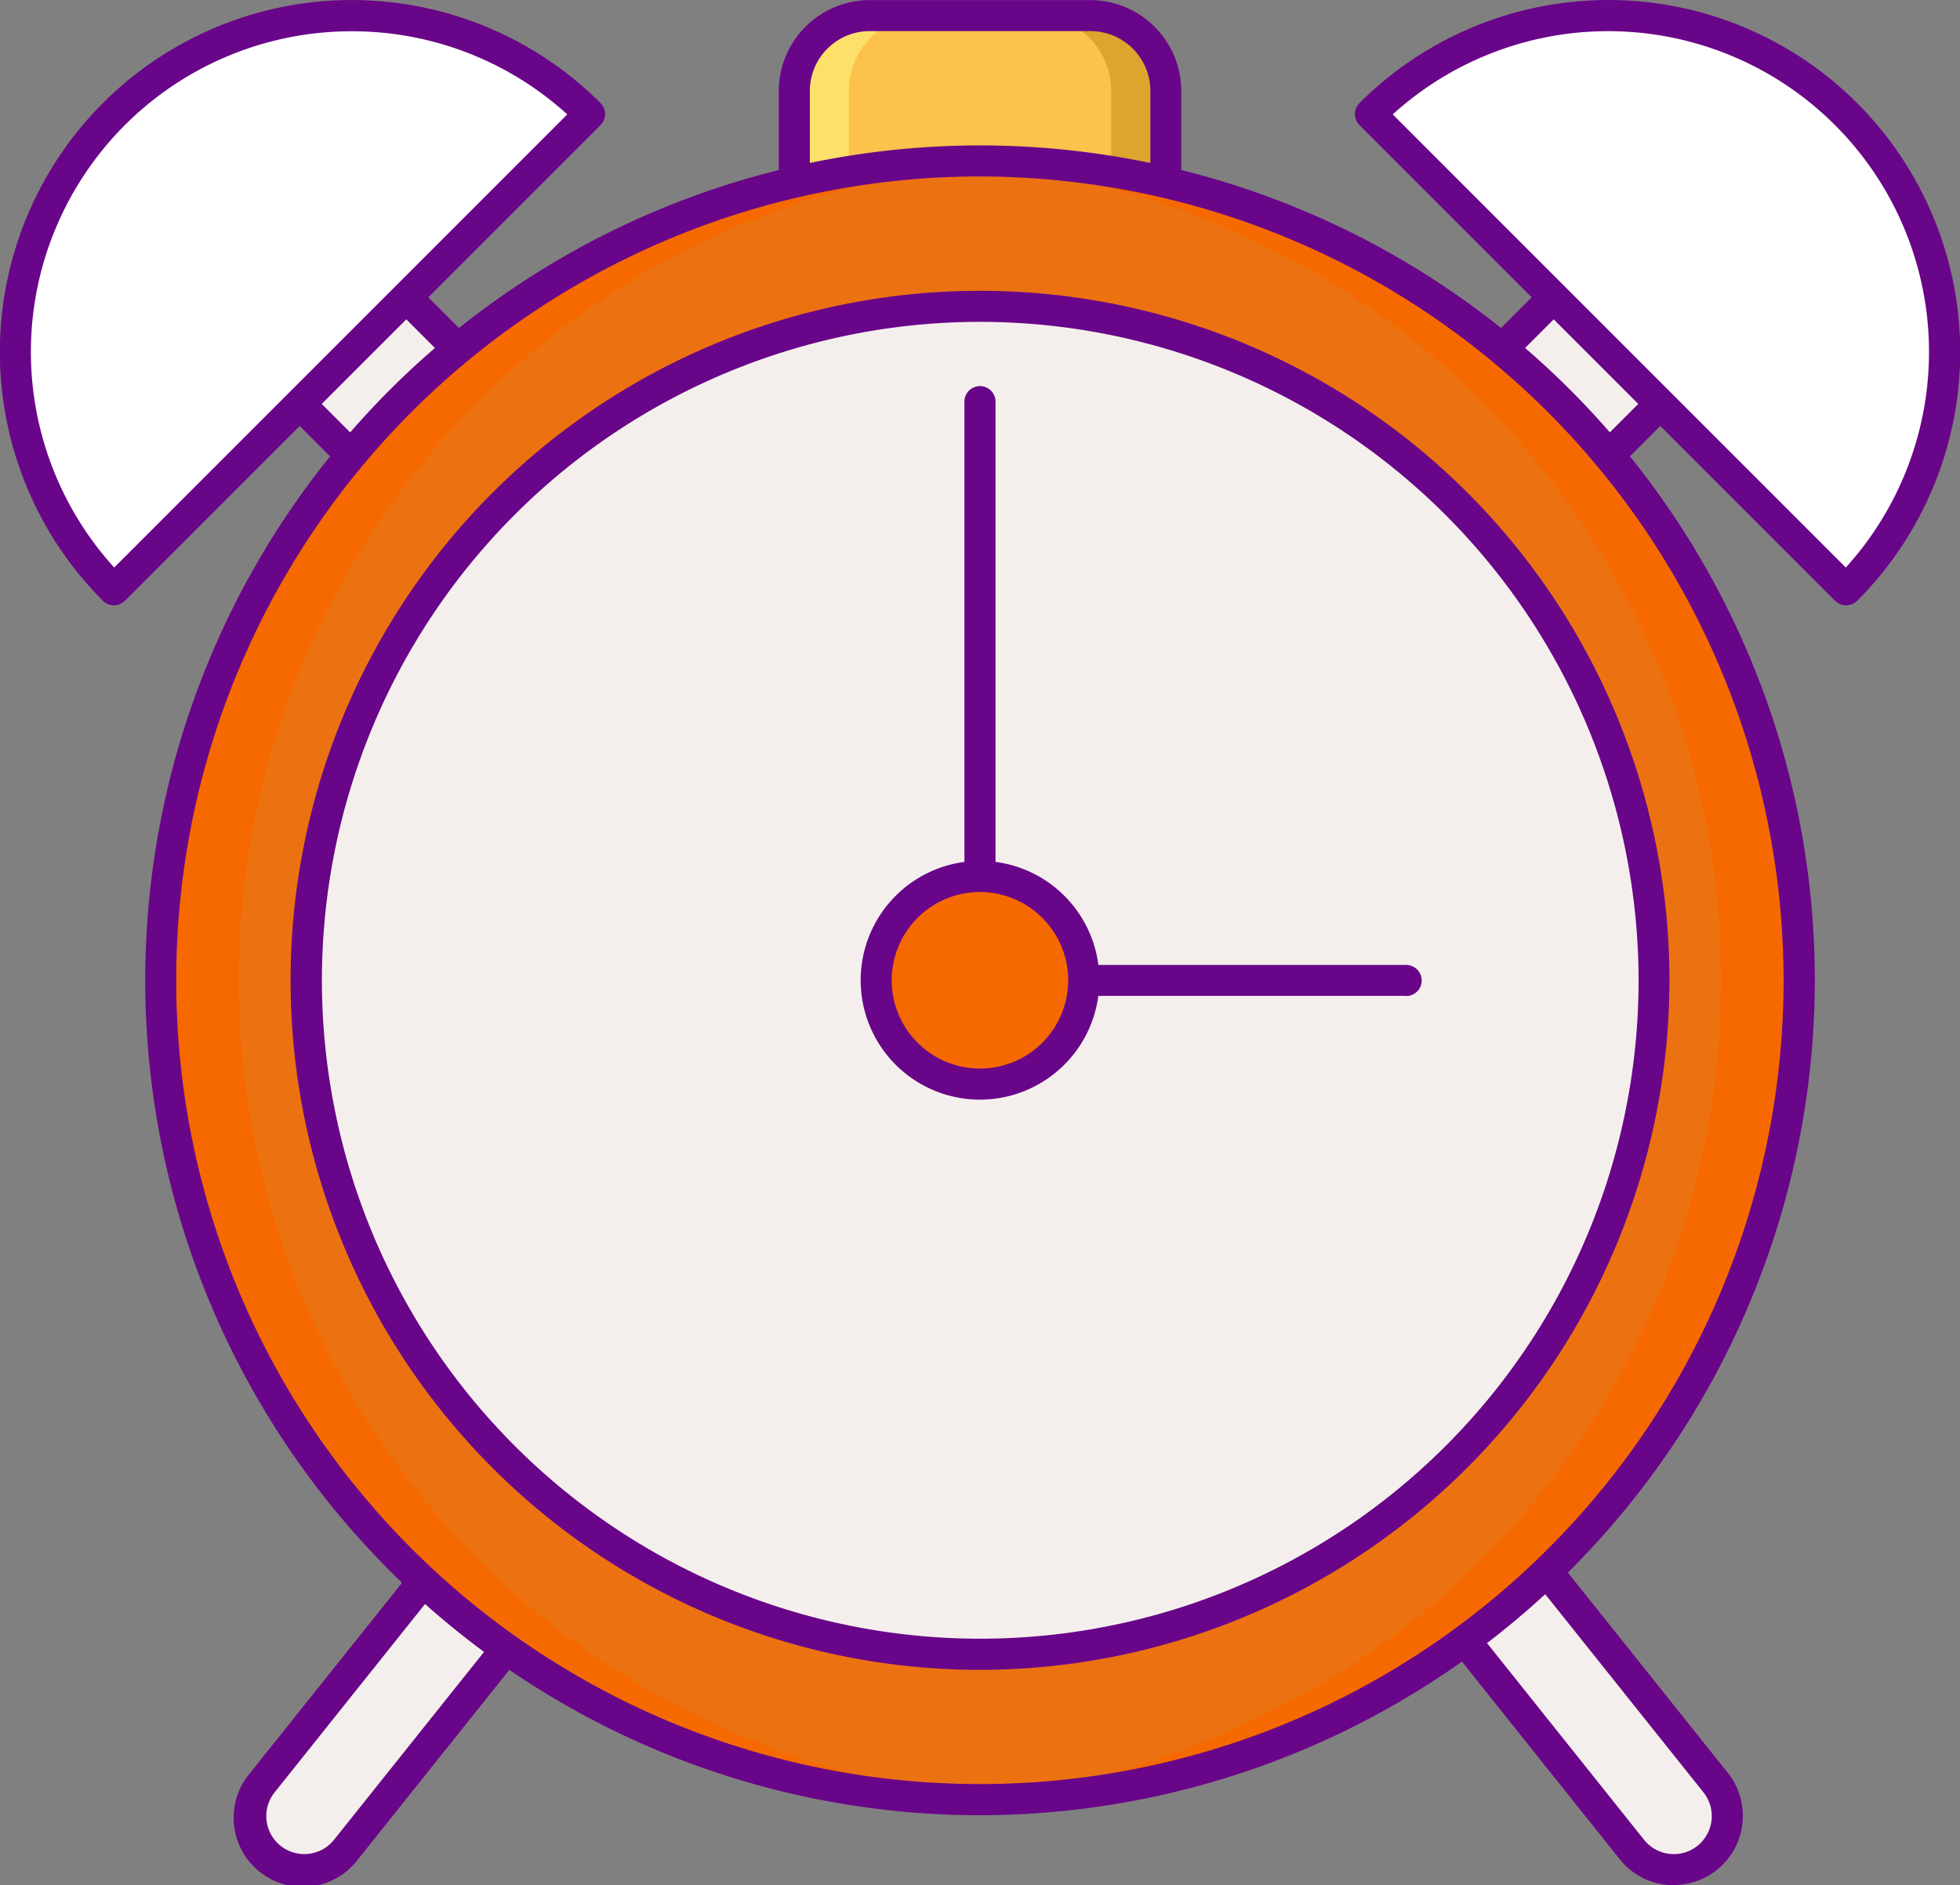
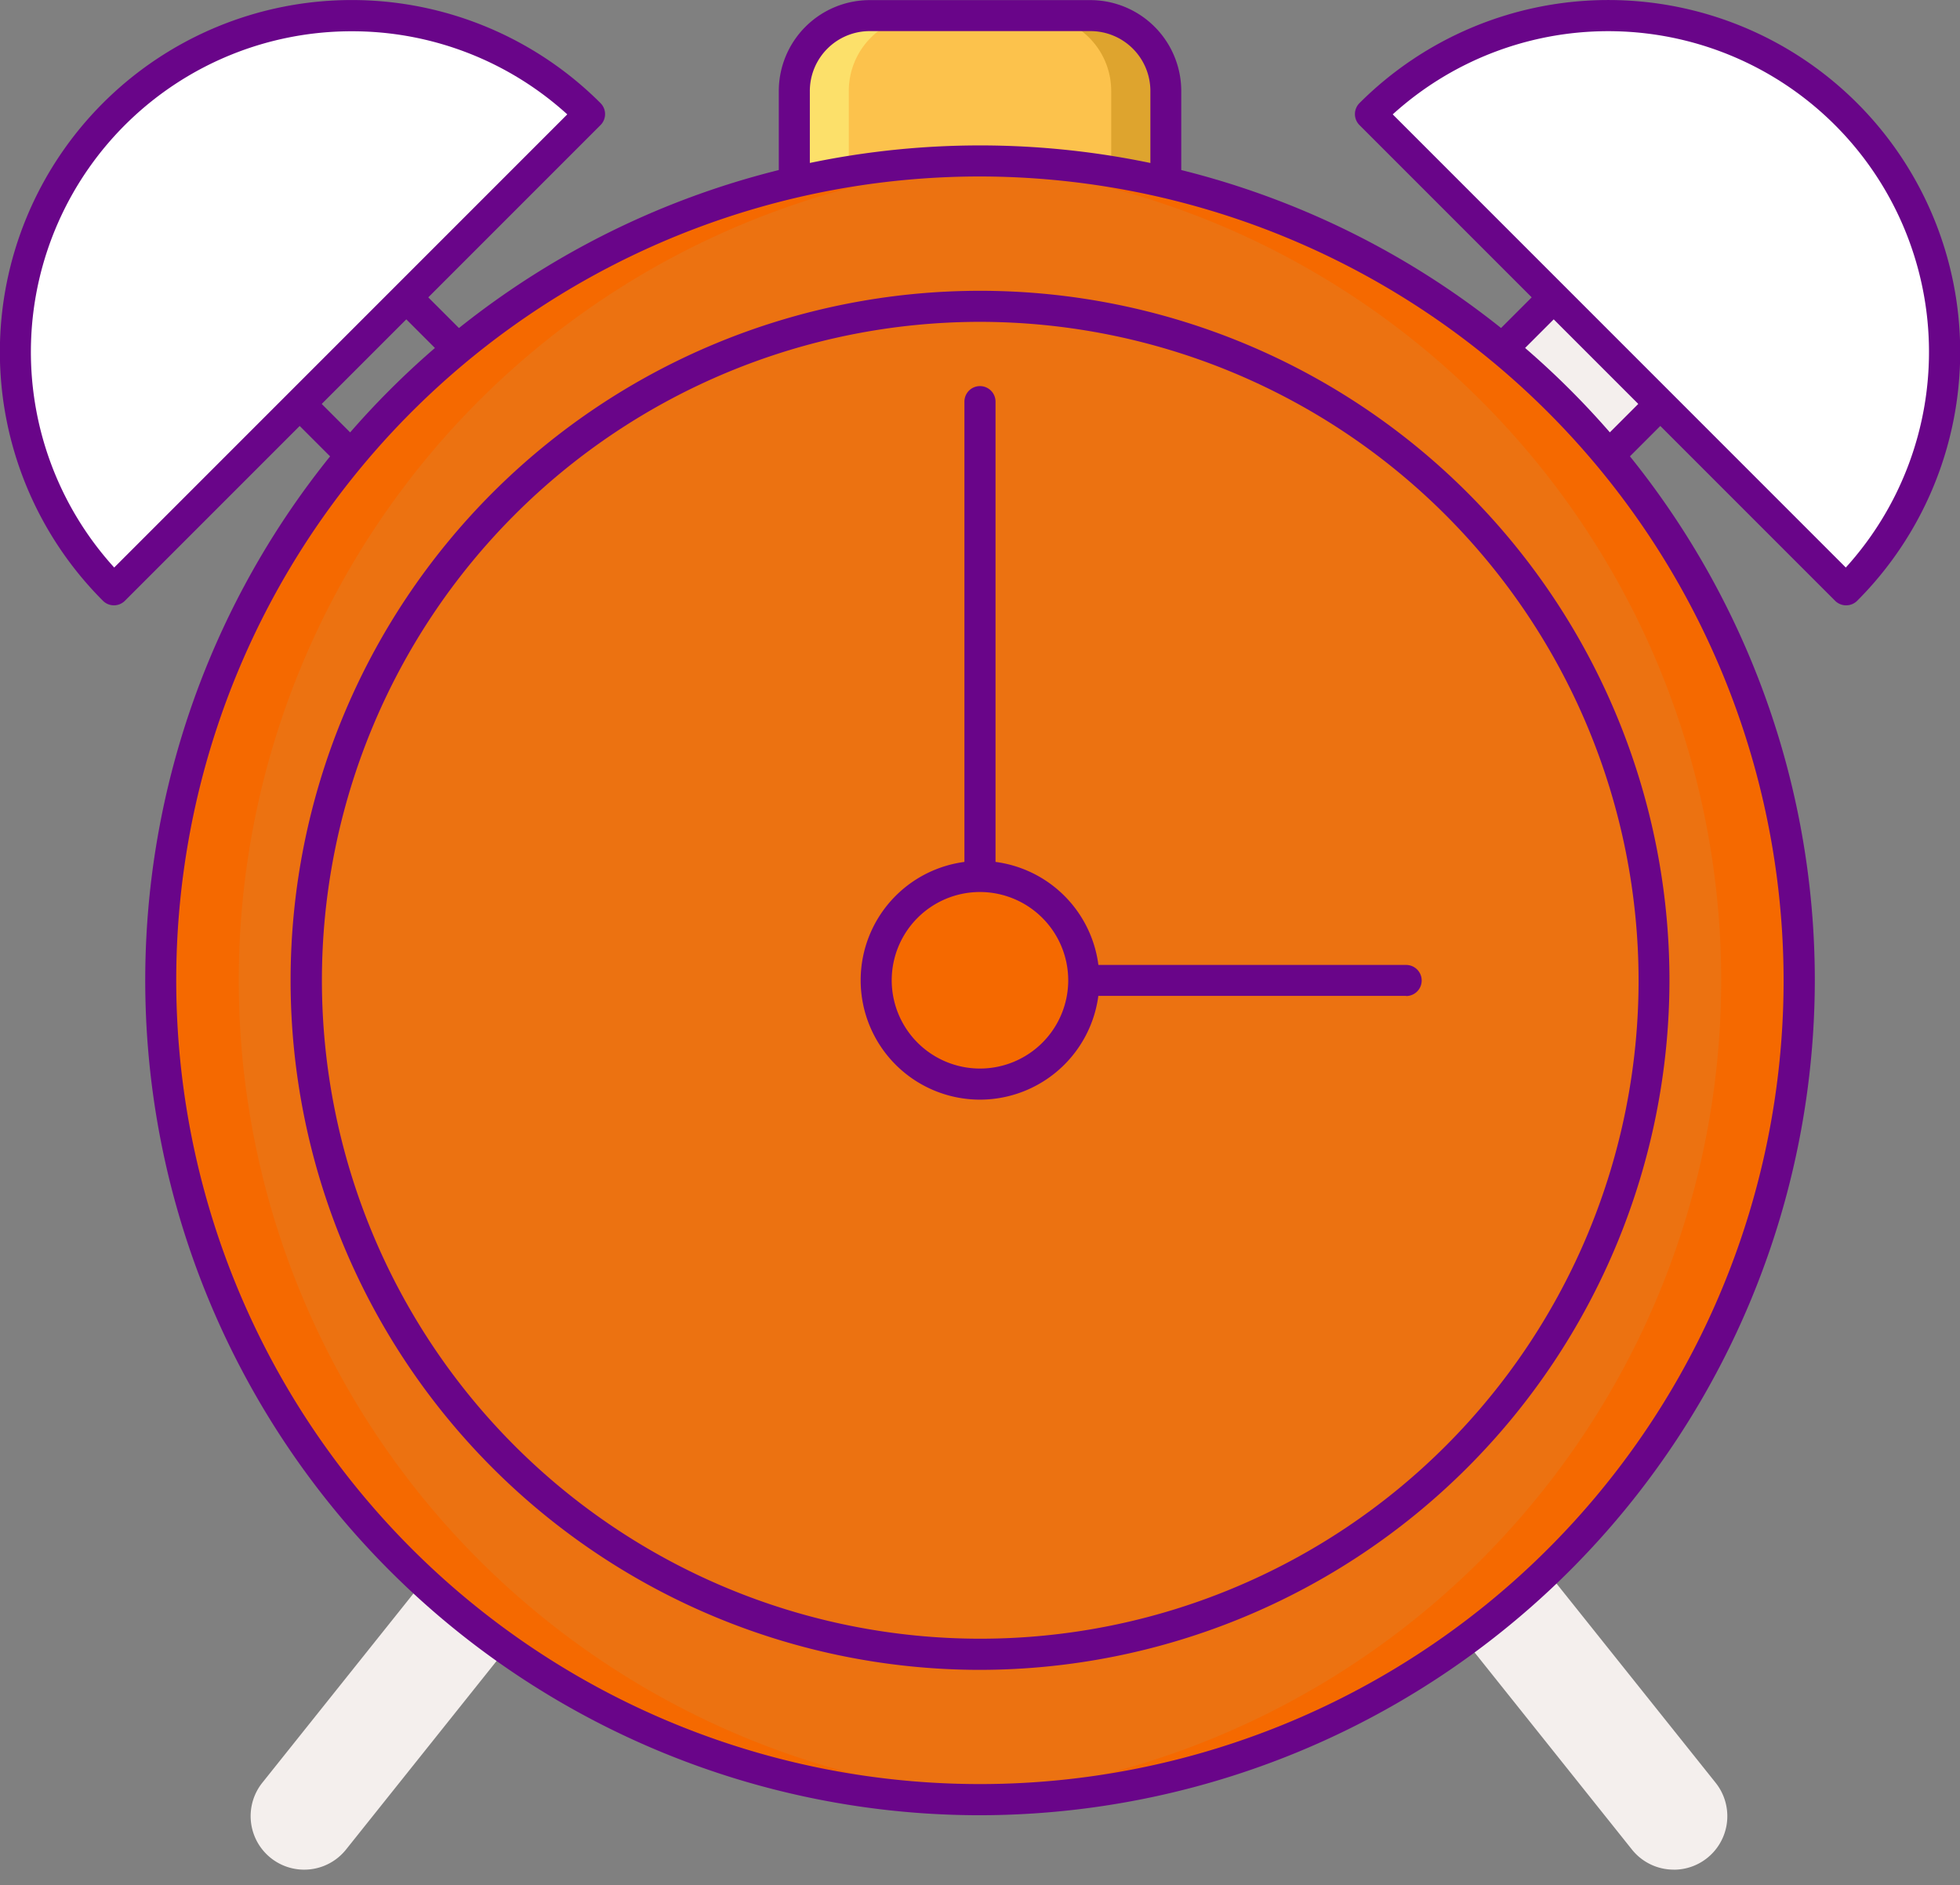
<svg xmlns="http://www.w3.org/2000/svg" id="clock" width="35.667" height="34.302" viewBox="0 0 35.667 34.302">
  <rect x="0" y="0" width="35.667" height="34.302" fill="#808080" stroke="none" />
  <path id="Path_12016" data-name="Path 12016" d="M109.515,8.844H105.5a1.371,1.371,0,0,0-1.371,1.371v2.706h6.758V10.215A1.371,1.371,0,0,0,109.515,8.844Z" transform="translate(-89.674 -8.561)" fill="#fcc24c" />
-   <path id="Path_12017" data-name="Path 12017" d="M34.9,40.786a1.367,1.367,0,0,1-.97-.4L23.842,30.3a1.371,1.371,0,0,1,1.939-1.939L35.869,38.445a1.371,1.371,0,0,1-.97,2.341Z" transform="translate(-20.409 -24.967)" fill="#f4efed" />
  <path id="Path_12018" data-name="Path 12018" d="M143.3,40.787a1.367,1.367,0,0,0,.97-.4L154.353,30.3a1.371,1.371,0,1,0-1.939-1.939L142.326,38.446a1.371,1.371,0,0,0,.97,2.341Z" transform="translate(-122.12 -24.968)" fill="#f4efed" />
  <path id="Path_12019" data-name="Path 12019" d="M33.187,39.358a1.644,1.644,0,0,1-1.17-.485L21.93,28.786a1.655,1.655,0,0,1,2.34-2.34L34.357,36.533a1.654,1.654,0,0,1-1.17,2.824ZM23.1,26.528a1.088,1.088,0,0,0-.77,1.857L32.418,38.473a1.088,1.088,0,1,0,1.539-1.539L23.87,26.846A1.085,1.085,0,0,0,23.1,26.528Z" transform="translate(-18.697 -23.256)" fill="#690589" />
  <path id="Path_12020" data-name="Path 12020" d="M141.584,39.357a1.655,1.655,0,0,1-1.17-2.824L150.5,26.446a1.655,1.655,0,0,1,2.34,2.34L142.754,38.873A1.644,1.644,0,0,1,141.584,39.357Zm10.087-12.829a1.085,1.085,0,0,0-.77.318L140.814,36.933a1.088,1.088,0,0,0,1.539,1.539l10.087-10.087a1.088,1.088,0,0,0-.77-1.857Z" transform="translate(-120.408 -23.255)" fill="#690589" />
  <path id="Path_12021" data-name="Path 12021" d="M178.2,10.637a6.12,6.12,0,0,1,8.655,8.655Z" transform="translate(-153.257 -8.561)" fill="#fff" />
  <path id="Path_12022" data-name="Path 12022" d="M60.147,140.709a.972.972,0,0,1-.762-.366l-11.7-14.651-11.7,14.651a.974.974,0,1,1-1.523-1.216l12.461-15.6a.974.974,0,0,1,1.523,0l12.461,15.6a.974.974,0,0,1-.761,1.583Z" transform="translate(-29.688 -106.691)" fill="#f4efed" />
-   <path id="Path_12023" data-name="Path 12023" d="M58.434,139.276a1.251,1.251,0,0,1-.983-.473L45.973,124.43,34.495,138.8a1.258,1.258,0,1,1-1.965-1.569l12.461-15.6a1.258,1.258,0,0,1,1.966,0l12.46,15.6a1.258,1.258,0,0,1-.982,2.042ZM45.973,123.693a.283.283,0,0,1,.221.106l11.7,14.651a.688.688,0,0,0,.541.26h0a.683.683,0,0,0,.431-.151.692.692,0,0,0,.109-.972l-12.461-15.6a.691.691,0,0,0-1.08,0l-12.461,15.6a.691.691,0,0,0,1.081.863l11.7-14.651A.283.283,0,0,1,45.973,123.693Z" transform="translate(-27.976 -104.975)" fill="#690589" />
  <path id="Path_12024" data-name="Path 12024" d="M136.175,8.844h-.991a1.371,1.371,0,0,1,1.371,1.371v2.706h.991V10.215A1.371,1.371,0,0,0,136.175,8.844Z" transform="translate(-116.334 -8.561)" fill="#dea42e" />
  <path id="Path_12025" data-name="Path 12025" d="M105.5,8.844h.991a1.371,1.371,0,0,0-1.371,1.371v2.706h-.991V10.215A1.371,1.371,0,0,1,105.5,8.844Z" transform="translate(-89.674 -8.561)" fill="#fce06a" />
  <path id="Path_12026" data-name="Path 12026" d="M109.171,11.486h-6.758a.283.283,0,0,1-.283-.283V8.5a1.656,1.656,0,0,1,1.655-1.655H107.8A1.656,1.656,0,0,1,109.454,8.5V11.2A.283.283,0,0,1,109.171,11.486ZM102.7,10.92h6.192V8.5A1.09,1.09,0,0,0,107.8,7.409h-4.016A1.09,1.09,0,0,0,102.695,8.5V10.92Z" transform="translate(-87.958 -6.843)" fill="#690589" />
  <circle id="Ellipse_63" data-name="Ellipse 63" cx="14.908" cy="14.908" r="14.908" transform="translate(2.925 2.928)" fill="#ec7211" />
  <path id="Path_12027" data-name="Path 12027" d="M123.708,27.528c-.237,0-.473.006-.708.017a14.908,14.908,0,0,1,0,29.782q.352.017.708.017a14.908,14.908,0,0,0,0-29.816Z" transform="translate(-105.875 -24.6)" fill="#f56900" />
  <path id="Path_12028" data-name="Path 12028" d="M37.593,57.345q.356,0,.708-.017a14.908,14.908,0,0,1,0-29.782q-.352-.017-.708-.017a14.908,14.908,0,0,0,0,29.817Z" transform="translate(-19.76 -24.6)" fill="#f56900" />
  <path id="Path_12029" data-name="Path 12029" d="M35.876,55.911A15.191,15.191,0,1,1,51.068,40.719,15.209,15.209,0,0,1,35.876,55.911Zm0-29.817A14.625,14.625,0,1,0,50.5,40.719,14.642,14.642,0,0,0,35.876,26.094Z" transform="translate(-18.043 -22.883)" fill="#690589" />
-   <circle id="Ellipse_64" data-name="Ellipse 64" cx="12.263" cy="12.263" r="12.263" transform="translate(5.57 5.573)" fill="#f4efed" />
  <path id="Path_12030" data-name="Path 12030" d="M51.915,69.306A12.546,12.546,0,1,1,64.462,56.759,12.561,12.561,0,0,1,51.915,69.306Zm0-24.527A11.98,11.98,0,1,0,63.9,56.759,11.994,11.994,0,0,0,51.915,44.779Z" transform="translate(-34.082 -38.923)" fill="#690589" />
  <path id="Path_12031" data-name="Path 12031" d="M5.793,19.292a6.12,6.12,0,0,1,8.655-8.655Z" transform="translate(-3.72 -8.561)" fill="#fff" />
-   <path id="Path_12032" data-name="Path 12032" d="M208.8,10.647a6.107,6.107,0,0,0-5.035-1.75,6.118,6.118,0,0,1,4.269,9.639l.766.766a6.12,6.12,0,0,0,0-8.655Z" transform="translate(-175.207 -8.571)" fill="#fff" />
  <path id="Path_12033" data-name="Path 12033" d="M5.792,10.646A6.107,6.107,0,0,1,10.828,8.9a6.118,6.118,0,0,0-4.269,9.639l-.766.766a6.12,6.12,0,0,1,0-8.655Z" transform="translate(-3.72 -8.57)" fill="#fff" />
  <g id="Group_94" data-name="Group 94" transform="translate(0 0)">
    <path id="Path_12034" data-name="Path 12034" d="M134.038,67.563h-7.755A.283.283,0,0,1,126,67.28V56.751a.283.283,0,1,1,.566,0V67h7.472a.283.283,0,0,1,0,.566Z" transform="translate(-108.45 -49.443)" fill="#690589" />
    <path id="Path_12035" data-name="Path 12035" d="M4.095,17.857a.283.283,0,0,1-.2-.083A6.4,6.4,0,1,1,12.95,8.719a.283.283,0,0,1,0,.4L4.295,17.774a.283.283,0,0,1-.2.083ZM8.422,7.412A5.834,5.834,0,0,0,4.1,17.169l8.245-8.245A5.82,5.82,0,0,0,8.422,7.412Z" transform="translate(-2.022 -6.843)" fill="#690589" />
    <path id="Path_12036" data-name="Path 12036" d="M9.848,42.186a.283.283,0,0,1-.283-.283,7.558,7.558,0,0,1,.208-1.765.283.283,0,1,1,.551.132,6.986,6.986,0,0,0-.192,1.632A.283.283,0,0,1,9.848,42.186Z" transform="translate(-8.497 -35.238)" fill="#fff" />
    <path id="Path_12037" data-name="Path 12037" d="M185.134,17.857a.283.283,0,0,1-.2-.083l-8.655-8.655a.283.283,0,0,1,0-.4,6.4,6.4,0,0,1,9.056,9.056A.284.284,0,0,1,185.134,17.857Zm-8.25-8.933,8.245,8.245a5.837,5.837,0,0,0-8.245-8.245Z" transform="translate(-151.54 -6.843)" fill="#690589" />
  </g>
  <circle id="Ellipse_65" data-name="Ellipse 65" cx="1.889" cy="1.889" r="1.889" transform="matrix(0.742, -0.671, 0.671, 0.742, 15.174, 17.713)" fill="#f56900" />
  <path id="Path_12038" data-name="Path 12038" d="M114.827,121.843A2.172,2.172,0,1,1,117,119.671,2.175,2.175,0,0,1,114.827,121.843Zm0-3.778a1.606,1.606,0,1,0,1.606,1.606A1.608,1.608,0,0,0,114.827,118.065Z" transform="translate(-96.994 -101.835)" fill="#690589" />
</svg>